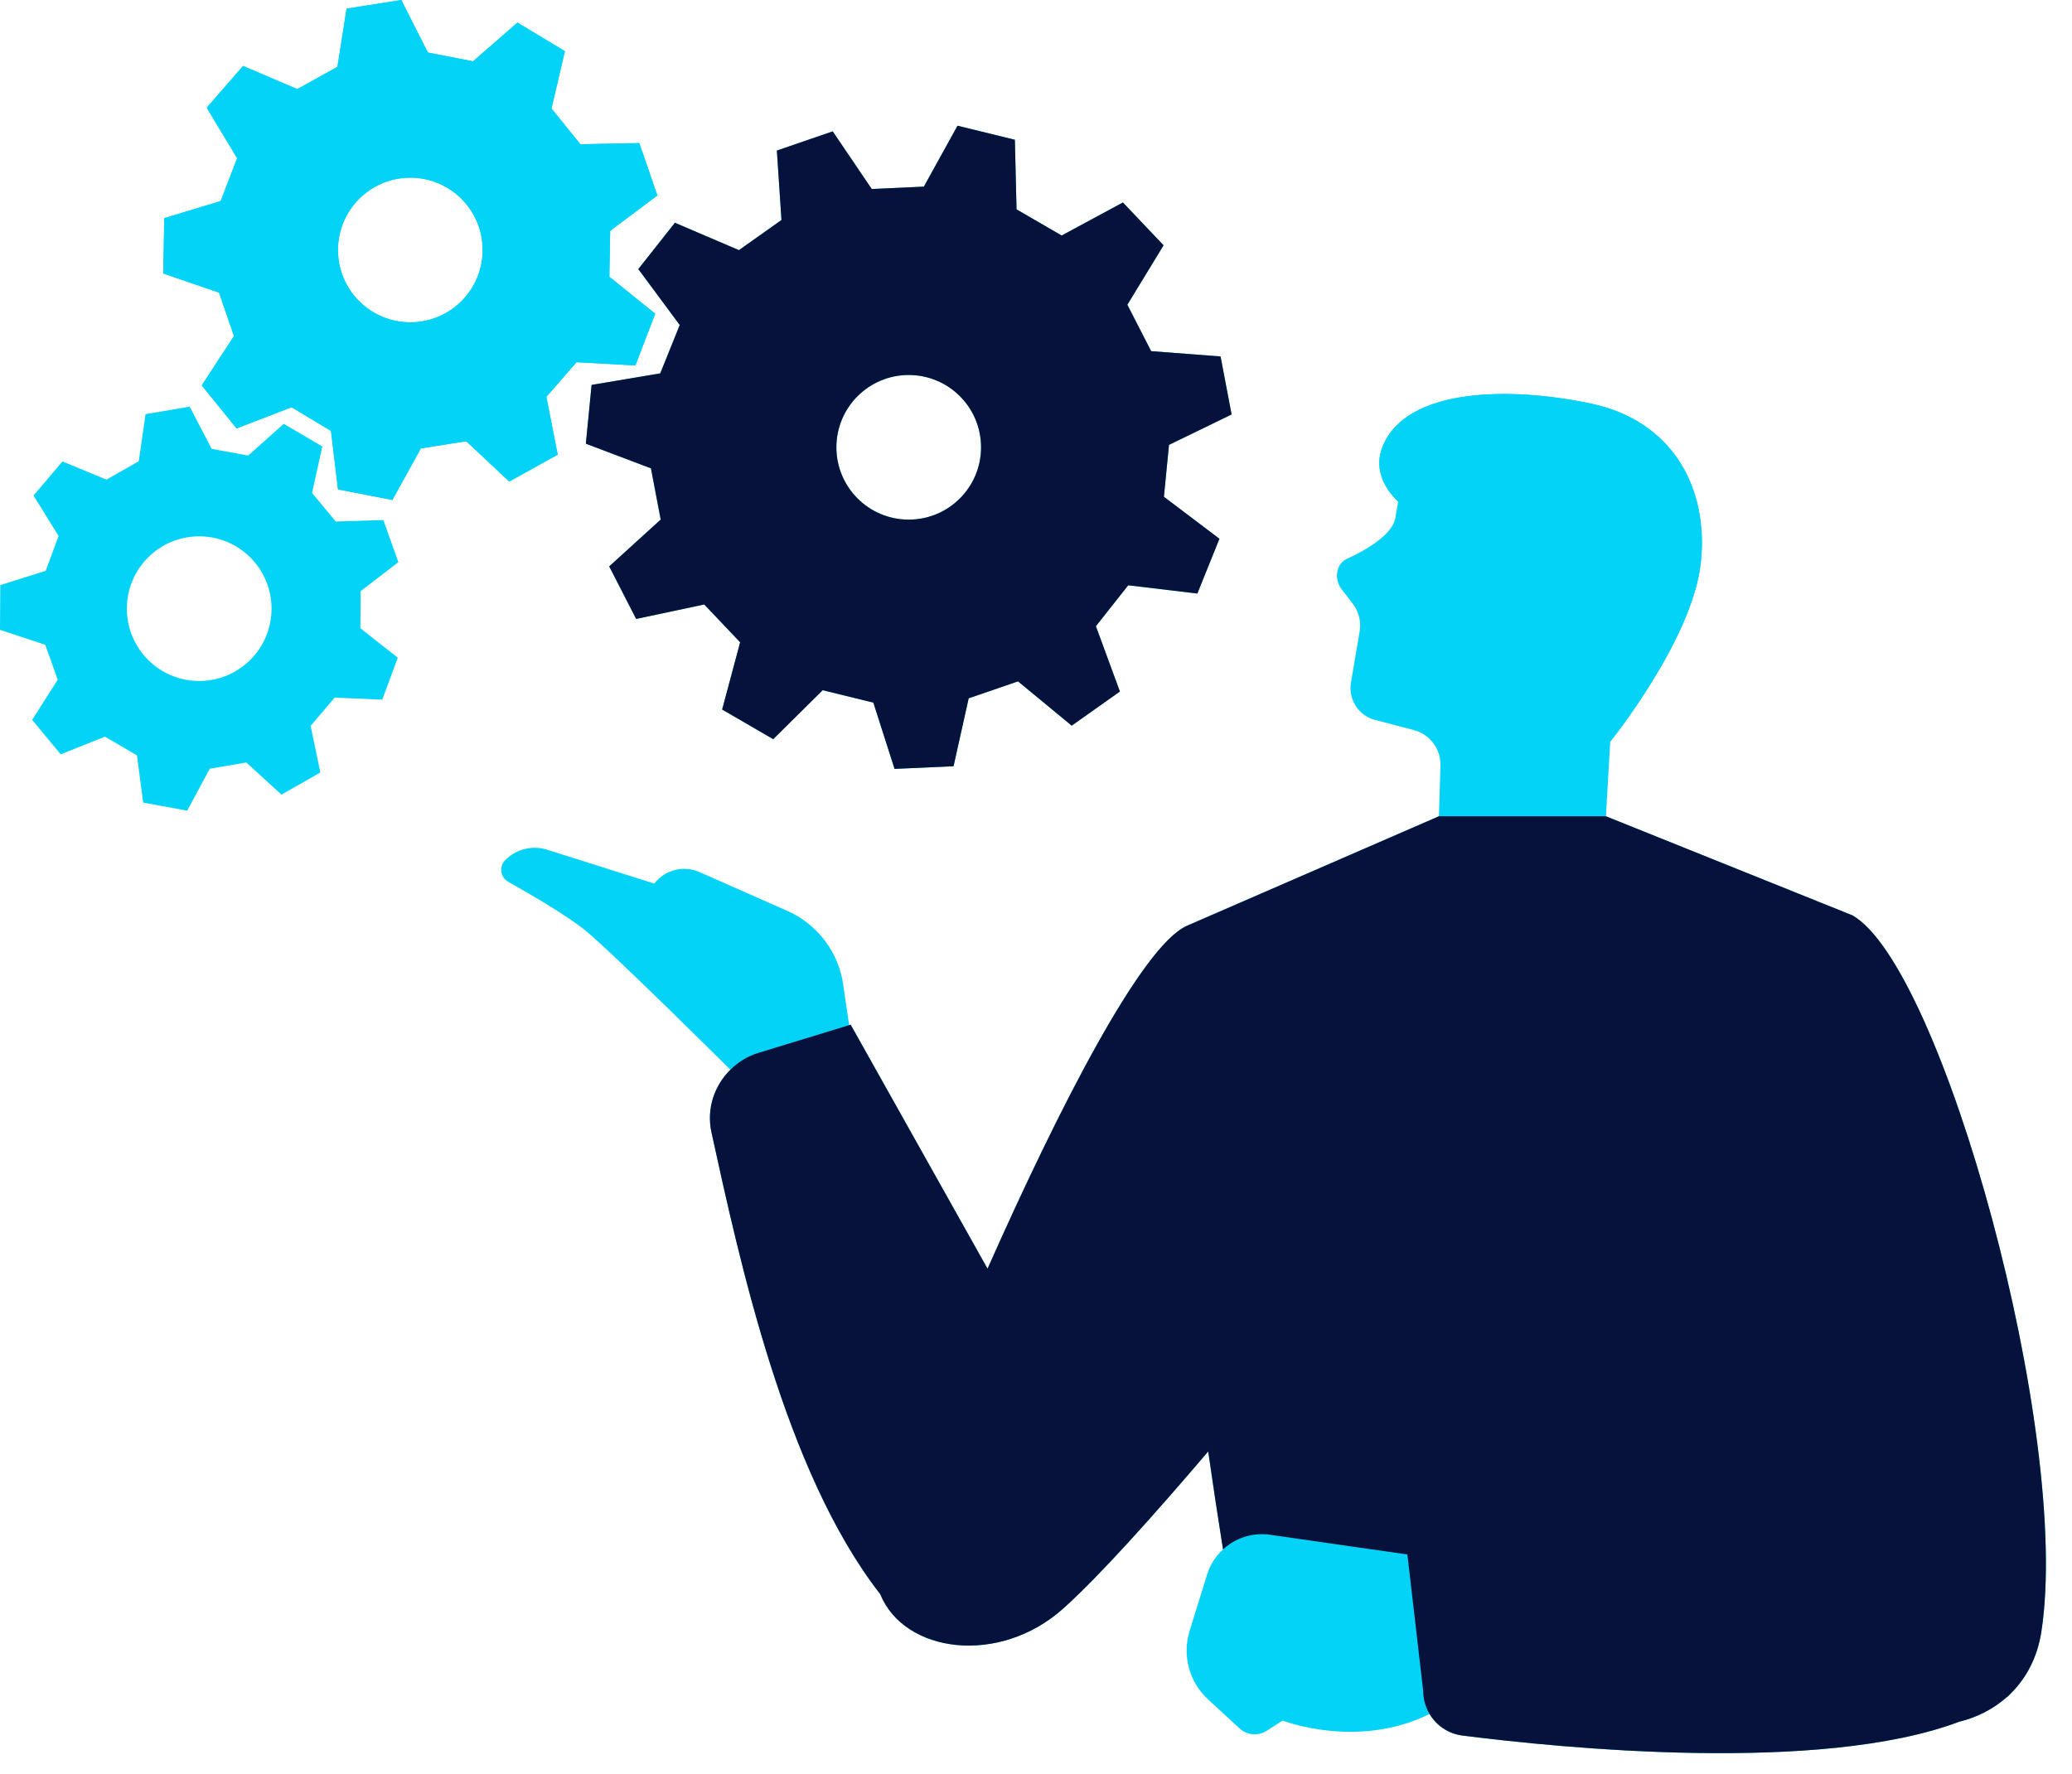
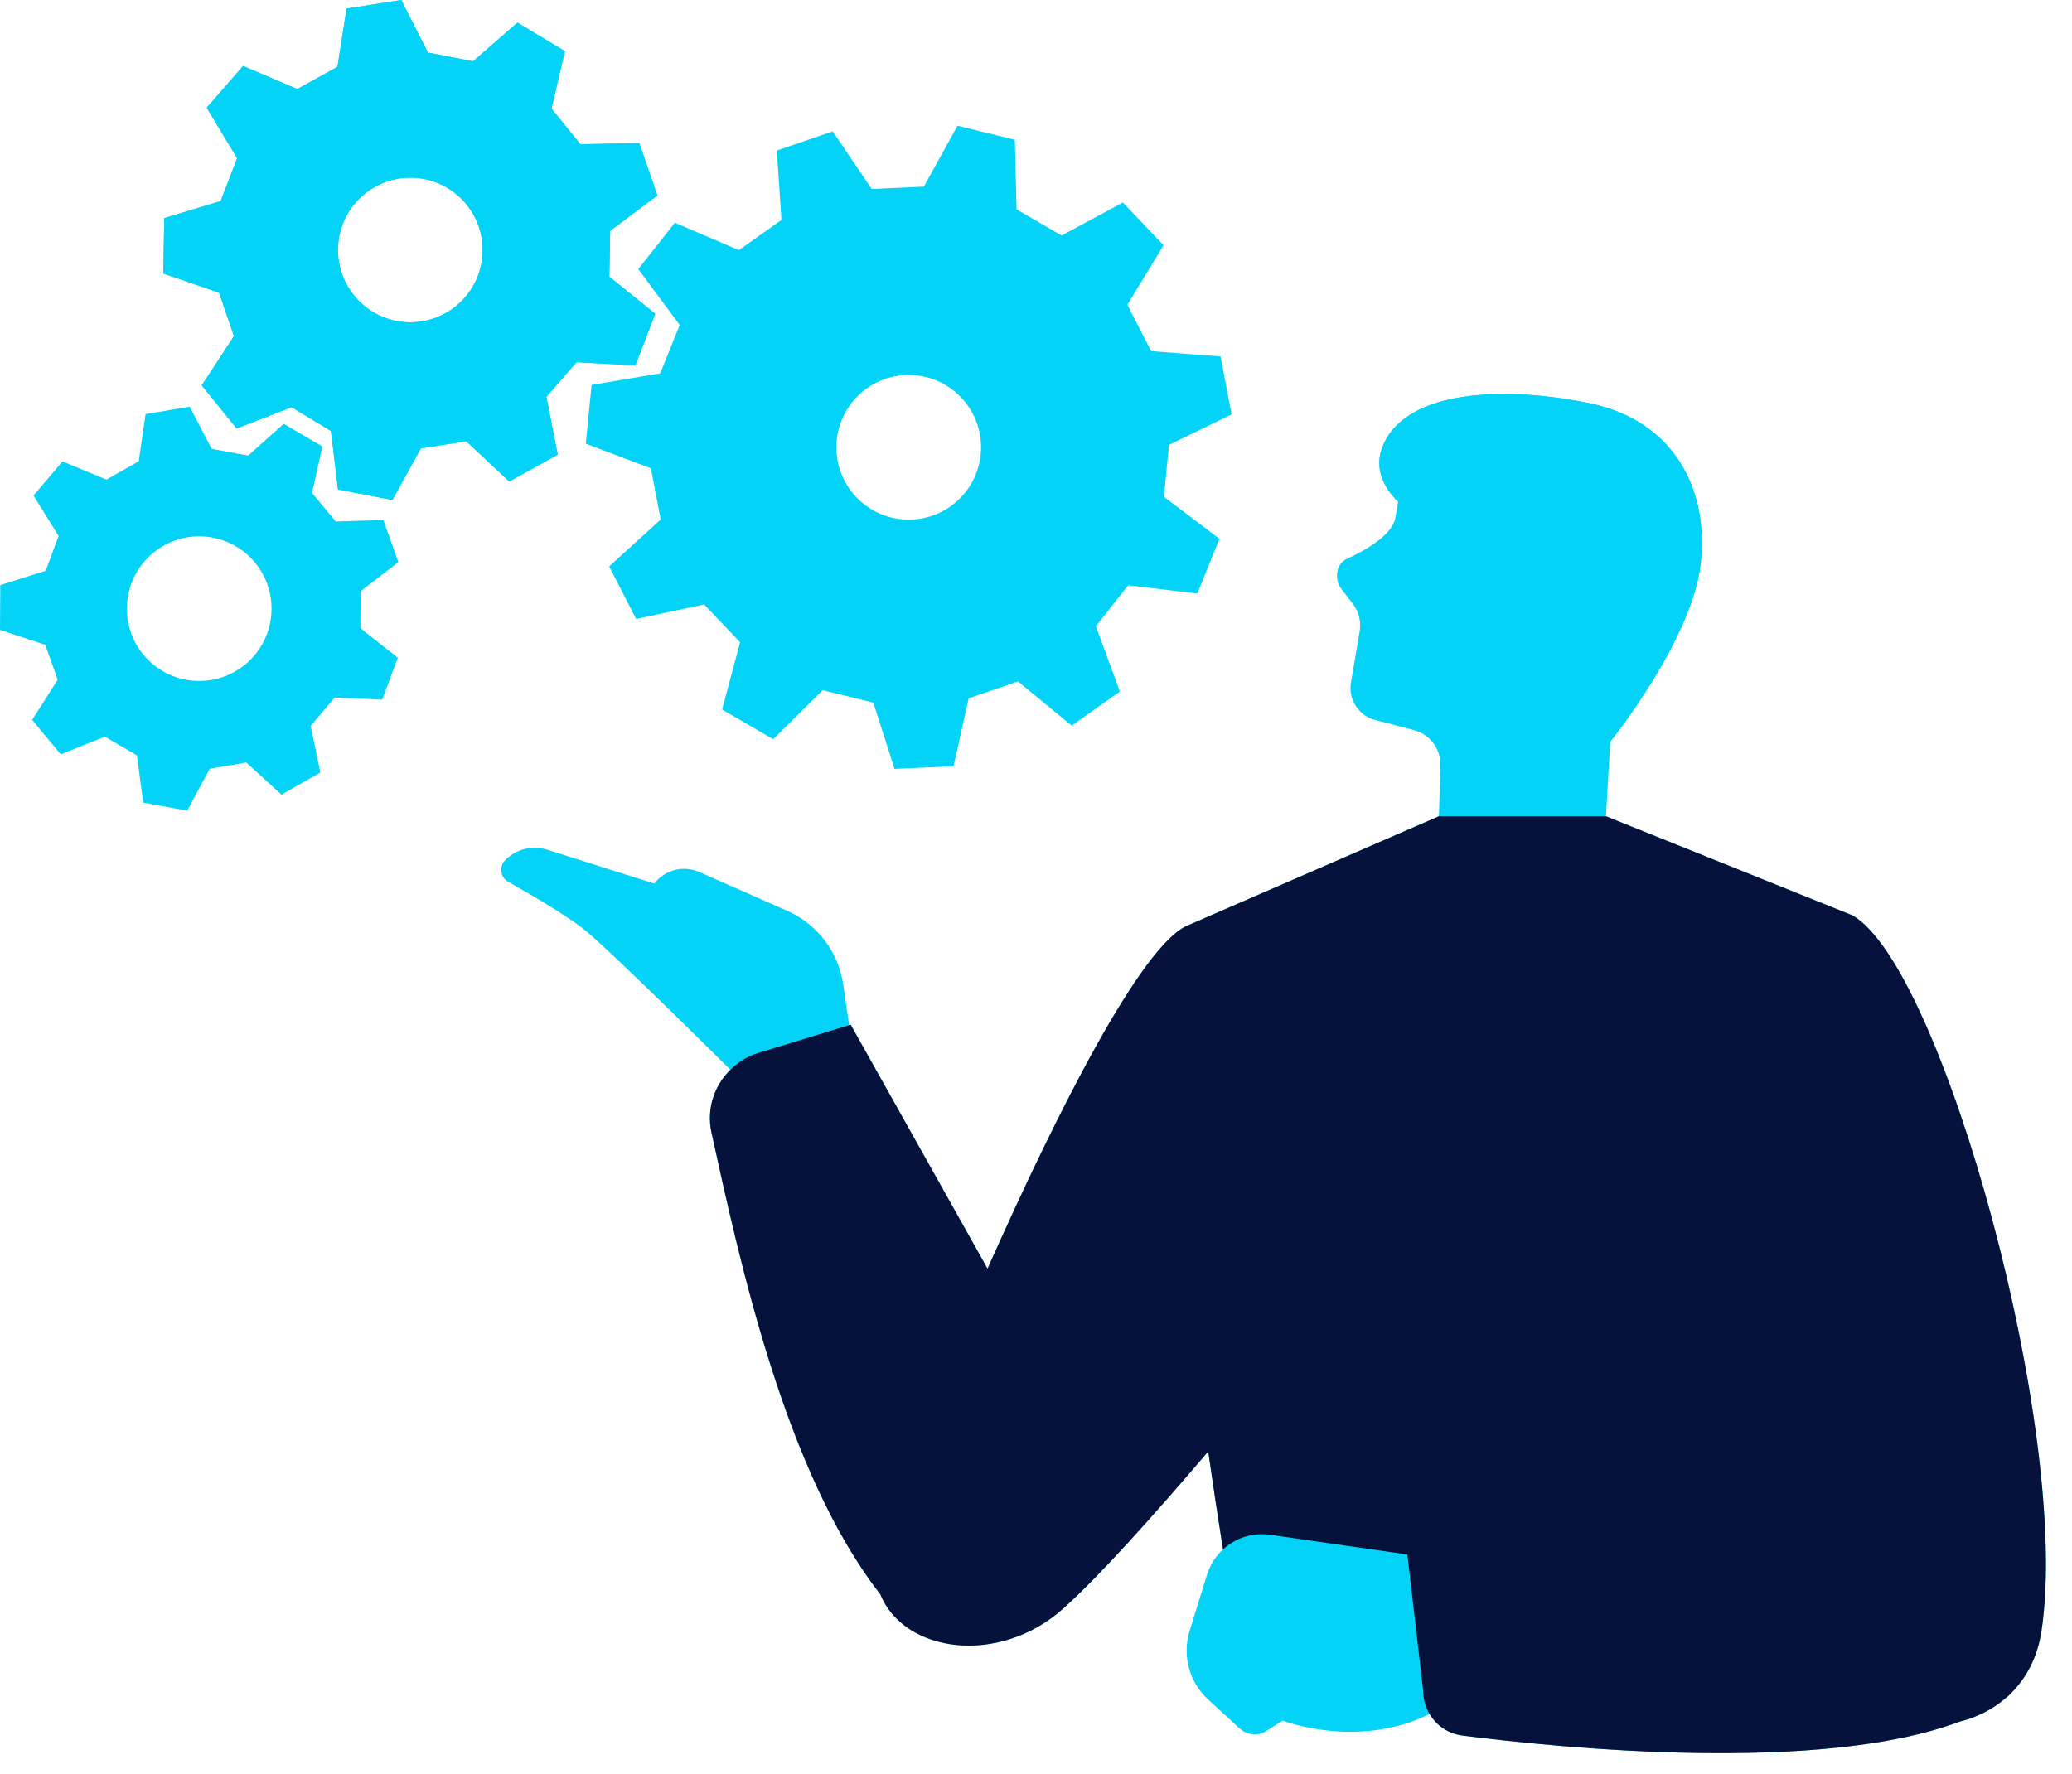
<svg xmlns="http://www.w3.org/2000/svg" fill="#000000" height="480.9" preserveAspectRatio="xMidYMid meet" version="1" viewBox="0.0 -0.0 561.5 480.9" width="561.5" zoomAndPan="magnify">
  <g id="change1_1">
    <path d="M373.295,130.359c-0.004-0.009-0.009-0.017-0.012-0.026c0.048-0.125,0.114-0.241,0.164-0.365 C373.394,130.098,373.345,130.229,373.295,130.359z M501.983,248.115l-66.786-26.852l1.173-20.235c0,0,22.221-27.549,24.525-48.366 c2.251-20.341-7.614-38.517-29.559-43.22c-21.946-4.703-50.308-4.429-56.68,11.645c-1.058,2.668-1.07,5.109-0.506,7.311 c0.78,3.047,2.697,5.608,4.746,7.583c-0.291,1.677-0.551,3.244-0.797,4.539c-0.826,4.343-7.613,8.48-13.076,10.949 c-3.111,1.407-3.522,5.761-1.343,8.39l2.913,3.79c1.64,2.134,2.316,4.855,1.865,7.508l-2.358,13.858 c-0.748,4.396,1.857,8.67,6.106,10.021l10.942,2.867c4.357,1.142,7.348,5.143,7.209,9.645l-0.423,13.714h0l-68.367,29.72 c-12.25,5.595-34.554,49.194-53.952,92.915l-37.095-66.145l-0.394,0.121c-0.767-5.067-1.386-9.22-1.585-10.729 c-1.185-8.942-6.971-16.615-15.222-20.26l-23.777-10.504c-4.31-1.904-9.363-0.613-12.232,3.125l-29.029-9.178 c-4.016-1.27-8.406-0.185-11.368,2.81c-1.739,1.758-1.34,4.684,0.815,5.895c5.748,3.229,15.793,9.061,20.773,13.084 c7.217,5.829,39.377,37.798,39.377,37.798l0.018,0.087c-4.346,4.303-6.484,10.604-5.09,16.955 c7.512,34.218,19.813,91.944,45.729,125.156c6.462,15.985,32.218,19.495,49.634,3.869c9.786-8.78,24.633-25.383,39.248-42.547 c1.289,9.038,2.669,18.076,4.014,26.552c-1.961,1.805-3.483,4.124-4.32,6.823l-4.735,15.269c-2.059,6.638-0.111,13.869,5.004,18.575 l8.561,7.877c2.003,1.843,4.995,2.108,7.291,0.646l4.365-2.78c0,0,20.339,7.902,39.805-1.794c1.86,3.118,5.073,5.354,8.904,5.842 c26.673,3.397,96.955,10.432,134.62-3.737c4.645-1.139,9.023-3.299,12.68-6.484c0.001-0.001,0.002-0.001,0.003-0.002 c0.545-0.388,1.017-0.847,1.452-1.343c4.082-4.097,7.06-9.617,8.136-16.577C561.467,388.839,526.339,261.907,501.983,248.115z M172.974,72.939c5.244-6.637,4.678-5.92,9.922-12.557l17.344,7.422c5.049-3.578,6.484-4.594,11.533-8.172l-1.252-18.824 c8-2.748,7.136-2.451,15.136-5.199l10.579,15.62c6.182-0.28,7.938-0.359,14.12-0.639l9.123-16.513 c8.216,2.014,7.329,1.796,15.544,3.809l0.454,18.86c5.352,3.107,6.872,3.989,12.224,7.096l16.602-8.959 c5.823,6.135,5.194,5.473,11.017,11.608l-9.814,16.112c2.823,5.507,3.625,7.071,6.447,12.579l18.81,1.439 c1.581,8.309,1.411,7.412,2.992,15.722l-16.967,8.248c-0.603,6.159-0.774,7.908-1.377,14.067l15.046,11.38 c-3.162,7.845-2.821,6.998-5.983,14.844l-18.733-2.234c-3.837,4.855-4.927,6.234-8.763,11.09l6.505,17.708 c-6.902,4.89-6.156,4.362-13.058,9.253l-14.551-12.007c-5.853,2.01-7.515,2.581-13.368,4.592l-4.102,18.414 c-8.45,0.383-7.538,0.341-15.988,0.724l-5.749-17.968c-6.011-1.473-7.718-1.892-13.728-3.365l-13.406,13.273 c-7.315-4.246-6.526-3.788-13.841-8.034l4.878-18.224c-4.26-4.489-5.47-5.764-9.73-10.253l-18.454,3.919 c-3.858-7.527-3.442-6.715-7.3-14.242l13.956-12.694c-1.157-6.079-1.485-7.806-2.642-13.885l-17.643-6.681 c0.824-8.418,0.735-7.509,1.558-15.928l18.603-3.134c2.314-5.74,2.971-7.37,5.284-13.11L172.974,72.939z M226.653,121.25 c0,10.827,8.777,19.604,19.604,19.604c10.827,0,19.604-8.777,19.604-19.604s-8.777-19.604-19.604-19.604 C235.43,101.646,226.653,110.423,226.653,121.25z M97.731,160.241c-0.025,4.155-0.036,5.904-0.062,10.059l10.136,7.984 c-2.152,5.801-2.067,5.572-4.218,11.372L90.696,189.1c-2.69,3.167-3.823,4.5-6.513,7.666l2.632,12.632 c-5.377,3.06-5.164,2.939-10.541,6l-9.517-8.713c-4.096,0.696-5.821,0.99-9.917,1.686l-6.103,11.369 c-6.086-1.112-5.846-1.068-11.932-2.179l-1.69-12.792c-3.586-2.1-5.095-2.983-8.681-5.083l-11.983,4.786 c-3.948-4.764-3.792-4.575-7.739-9.339l6.928-10.886c-1.397-3.913-1.985-5.561-3.383-9.474L0,170.737 c0.038-6.187,0.037-5.942,0.074-12.129l12.304-3.886c1.445-3.896,2.053-5.536,3.498-9.432l-6.794-10.97 c4.006-4.715,3.848-4.529,7.853-9.244l11.923,4.932c3.611-2.056,5.131-2.921,8.742-4.976l1.847-12.77 c6.099-1.037,5.858-0.996,11.958-2.033l5.963,11.442c4.088,0.747,5.808,1.061,9.896,1.808l9.623-8.596 c5.339,3.126,5.128,3.003,10.467,6.129l-2.787,12.599c2.651,3.2,3.767,4.546,6.419,7.746l12.897-0.399 c2.08,5.827,1.998,5.596,4.079,11.423L97.731,160.241z M73.586,164.985c0-10.827-8.777-19.604-19.604-19.604 s-19.604,8.777-19.604,19.604c0,10.827,8.777,19.604,19.604,19.604S73.586,175.812,73.586,164.985z M138.001,130.525l-11.653-10.921 c-5.08,0.803-7.219,1.141-12.299,1.943l-7.718,13.982c-7.517-1.464-7.22-1.406-14.736-2.87l-1.907-15.857 c-4.408-2.65-6.263-3.766-10.671-6.417l-14.9,5.75c-4.817-5.953-4.627-5.718-9.444-11.671l8.732-13.373 c-1.673-4.864-2.377-6.911-4.05-11.775l-15.11-5.173c0.136-7.657,0.131-7.354,0.267-15.011l15.285-4.632 c1.845-4.801,2.622-6.822,4.466-11.623l-8.25-13.675c5.026-5.778,4.828-5.549,9.854-11.327l14.686,6.277 c4.499-2.492,6.393-3.541,10.892-6.033l2.471-15.779c7.564-1.195,7.265-1.148,14.829-2.343l7.215,14.248 c5.048,0.983,7.174,1.397,12.222,2.38l12.035-10.499c6.563,3.946,6.303,3.79,12.866,7.737l-3.631,15.553 c3.235,3.998,4.597,5.681,7.832,9.679l15.968-0.307c2.491,7.241,2.392,6.955,4.883,14.197l-12.779,9.58 c-0.092,5.142-0.13,7.307-0.222,12.449l12.43,10.029c-2.747,7.148-2.638,6.866-5.385,14.014l-15.947-0.876 c-3.376,3.88-4.797,5.514-8.172,9.394l3.075,15.672C144.436,126.962,144.7,126.815,138.001,130.525z M130.795,67.765 c0-10.827-8.777-19.604-19.604-19.604c-10.827,0-19.604,8.777-19.604,19.604c0,10.827,8.777,19.604,19.604,19.604 C122.018,87.369,130.795,78.592,130.795,67.765z" fill="#04d3f8" />
  </g>
  <g id="change2_1">
    <path d="M553.198,442.301c-1.076,6.961-4.055,12.48-8.136,16.577c-0.436,0.495-0.907,0.955-1.452,1.343 c-0.001,0.001-0.002,0.001-0.003,0.002c-3.657,3.185-8.035,5.345-12.68,6.484c-37.665,14.169-107.947,7.134-134.62,3.737 c-3.831-0.488-7.044-2.724-8.904-5.842c-1.098-1.839-1.728-3.984-1.728-6.262l-4.285-36.976l-37.212-5.344 c-4.77-0.685-9.402,0.886-12.747,3.966c-1.346-8.475-2.725-17.513-4.014-26.552c-14.615,17.165-29.462,33.767-39.248,42.547 c-17.416,15.626-43.172,12.115-49.634-3.869c-25.916-33.212-38.217-90.938-45.729-125.156c-1.394-6.351,0.744-12.652,5.09-16.955 c2.059-2.039,4.57-3.67,7.517-4.571l24.714-7.556l0.394-0.121l37.095,66.145c19.398-43.72,41.702-87.319,53.952-92.915l68.367-29.72 h0h45.262l66.786,26.852C526.339,261.907,561.467,388.839,553.198,442.301z" fill="#06123b" />
  </g>
  <g id="change3_1">
-     <path d="M316.79,120.592l16.967-8.248c-1.581-8.309-1.411-7.412-2.992-15.722l-18.81-1.439 c-2.823-5.507-3.625-7.072-6.447-12.579l9.814-16.112c-5.823-6.135-5.194-5.473-11.017-11.608l-16.602,8.959 c-5.352-3.107-6.872-3.989-12.224-7.096l-0.454-18.86c-8.215-2.013-7.328-1.796-15.544-3.809l-9.123,16.513 c-6.182,0.28-7.938,0.36-14.12,0.639l-10.579-15.62c-8,2.748-7.136,2.451-15.136,5.199l1.252,18.824 c-5.049,3.578-6.484,4.594-11.533,8.172l-17.344-7.422c-5.244,6.637-4.678,5.92-9.922,12.557l11.23,15.158 c-2.313,5.74-2.971,7.37-5.284,13.11l-18.603,3.134c-0.824,8.418-0.735,7.509-1.558,15.928l17.643,6.681 c1.157,6.079,1.485,7.806,2.642,13.885l-13.956,12.694c3.858,7.527,3.442,6.715,7.3,14.242l18.454-3.919 c4.26,4.489,5.47,5.764,9.73,10.253l-4.878,18.224c7.315,4.246,6.526,3.788,13.841,8.034l13.406-13.273 c6.011,1.473,7.718,1.892,13.728,3.365l5.749,17.968c8.45-0.383,7.538-0.341,15.988-0.724l4.102-18.414 c5.853-2.01,7.515-2.581,13.368-4.592l14.551,12.007c6.902-4.89,6.156-4.362,13.058-9.253l-6.505-17.708 c3.837-4.856,4.927-6.235,8.763-11.09l18.733,2.234c3.162-7.845,2.821-6.998,5.983-14.844l-15.046-11.38 C316.016,128.5,316.187,126.751,316.79,120.592z M246.258,140.854c-10.827,0-19.604-8.777-19.604-19.604s8.777-19.604,19.604-19.604 c10.827,0,19.604,8.777,19.604,19.604S257.085,140.854,246.258,140.854z" fill="#06123b" />
-   </g>
+     </g>
  <g id="change4_1">
    <path d="M460.896,152.662c-2.304,20.817-24.525,48.366-24.525,48.366l-5.941-23.794c2.795-1.212,5.62-3.17,8.11-6.337 c0.411-0.522,0.767-1.091,1.098-1.679c3.648-6.479,2.269-16.399-8.3-18.189c-6.766-1.146-12.051,1.398-15.277,3.697 c0,0-8.874-7.367-11.136-24.563c0,0-9.045,0.238-17.295-1.56c-2.377-0.518-4.685-1.203-6.694-2.114 c-0.956,3.488-1.554,6.693-2.039,9.491c-2.049-1.975-3.966-4.535-4.746-7.583c-0.564-2.202-0.552-4.643,0.506-7.311 c6.372-16.074,34.734-16.347,56.68-11.645C453.282,114.145,463.147,132.321,460.896,152.662z M165.356,62.568 c-0.092,5.142-0.13,7.307-0.222,12.449l12.43,10.029c-2.747,7.148-2.638,6.866-5.385,14.014l-15.947-0.876 c-3.376,3.88-4.797,5.514-8.172,9.394l3.075,15.672c-6.699,3.71-6.434,3.564-13.133,7.274l-11.653-10.921 c-5.08,0.803-7.219,1.141-12.299,1.943l-7.718,13.982c-7.517-1.464-7.22-1.406-14.736-2.87l-1.907-15.857 c-4.408-2.65-6.263-3.766-10.671-6.417l-14.9,5.75c-4.817-5.953-4.627-5.718-9.444-11.671l8.732-13.373 c-1.673-4.864-2.377-6.911-4.05-11.775l-15.11-5.173c0.136-7.657,0.131-7.354,0.267-15.011l15.285-4.632 c1.845-4.801,2.622-6.822,4.466-11.623l-8.25-13.675c5.026-5.778,4.828-5.549,9.854-11.327l14.686,6.277 c4.499-2.492,6.393-3.541,10.892-6.033l2.471-15.779c7.564-1.195,7.265-1.148,14.829-2.343l7.215,14.248 c5.048,0.983,7.174,1.397,12.222,2.38l12.035-10.499c6.563,3.946,6.303,3.79,12.866,7.737l-3.631,15.553 c3.235,3.998,4.597,5.681,7.832,9.679l15.968-0.307c2.491,7.241,2.392,6.955,4.883,14.197L165.356,62.568z M130.795,67.765 c0-10.827-8.777-19.604-19.604-19.604c-10.827,0-19.604,8.777-19.604,19.604c0,10.827,8.777,19.604,19.604,19.604 C122.018,87.369,130.795,78.592,130.795,67.765z" fill="#04d3f8" />
  </g>
</svg>